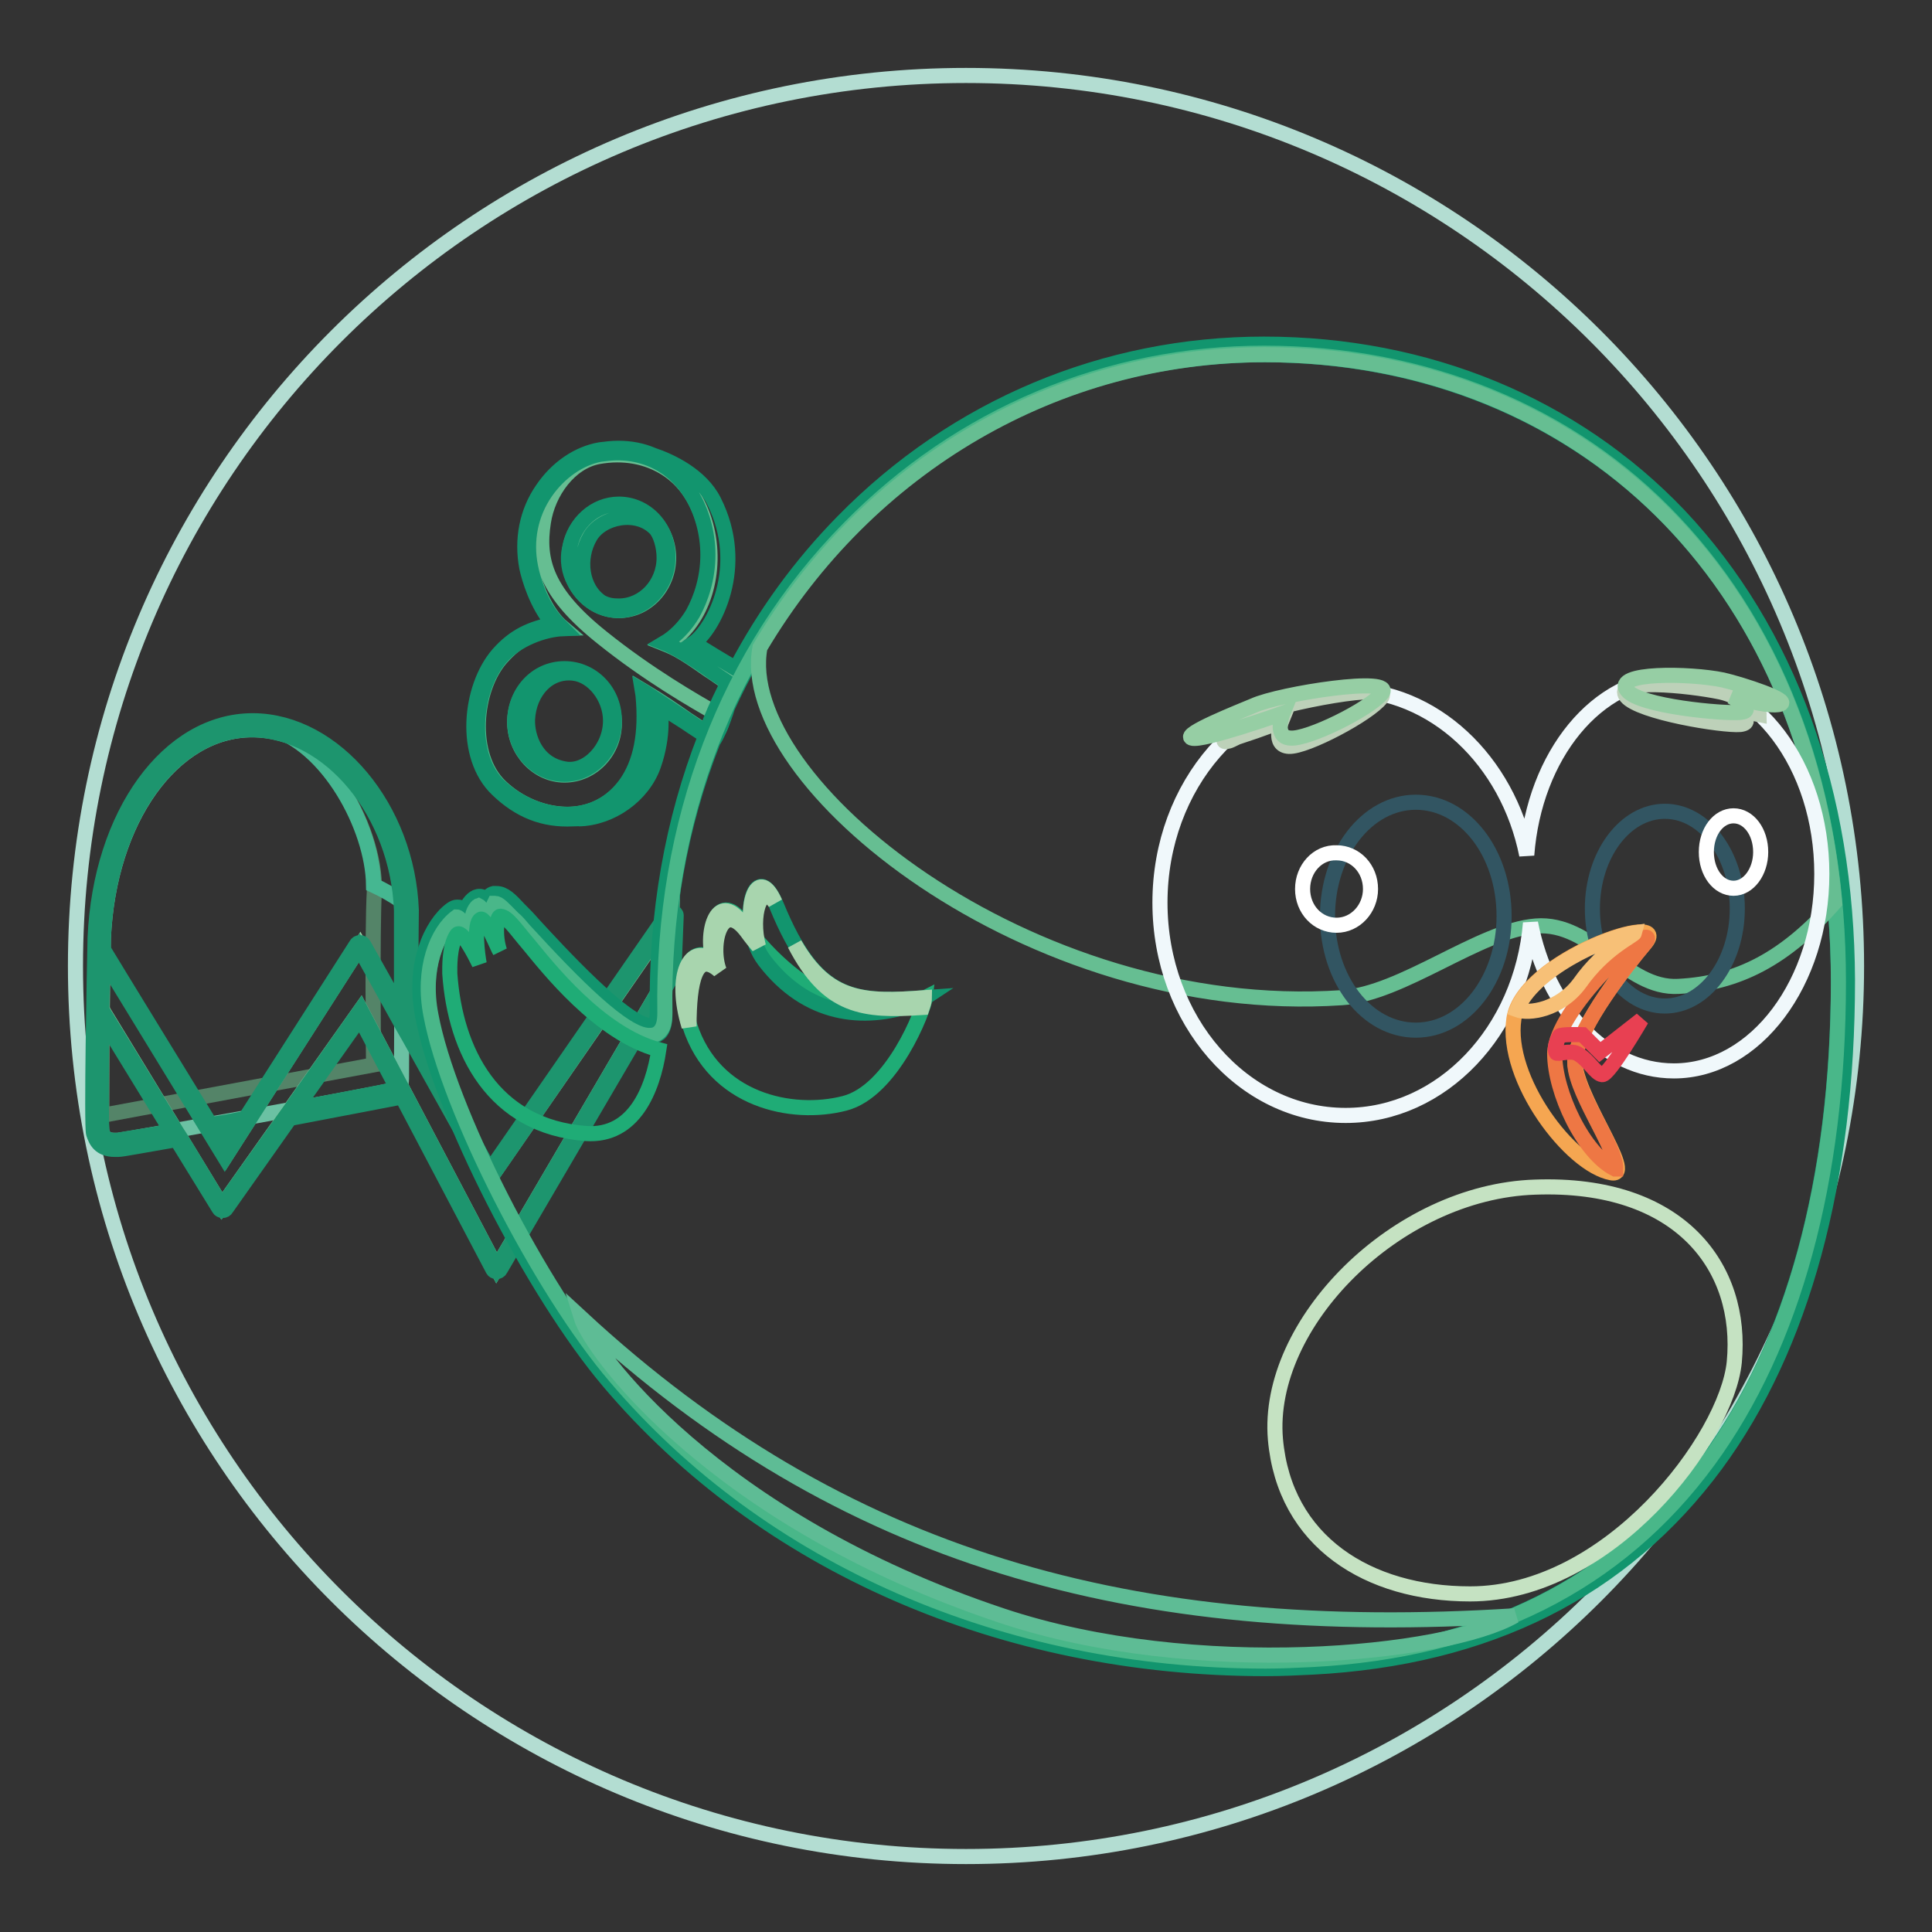
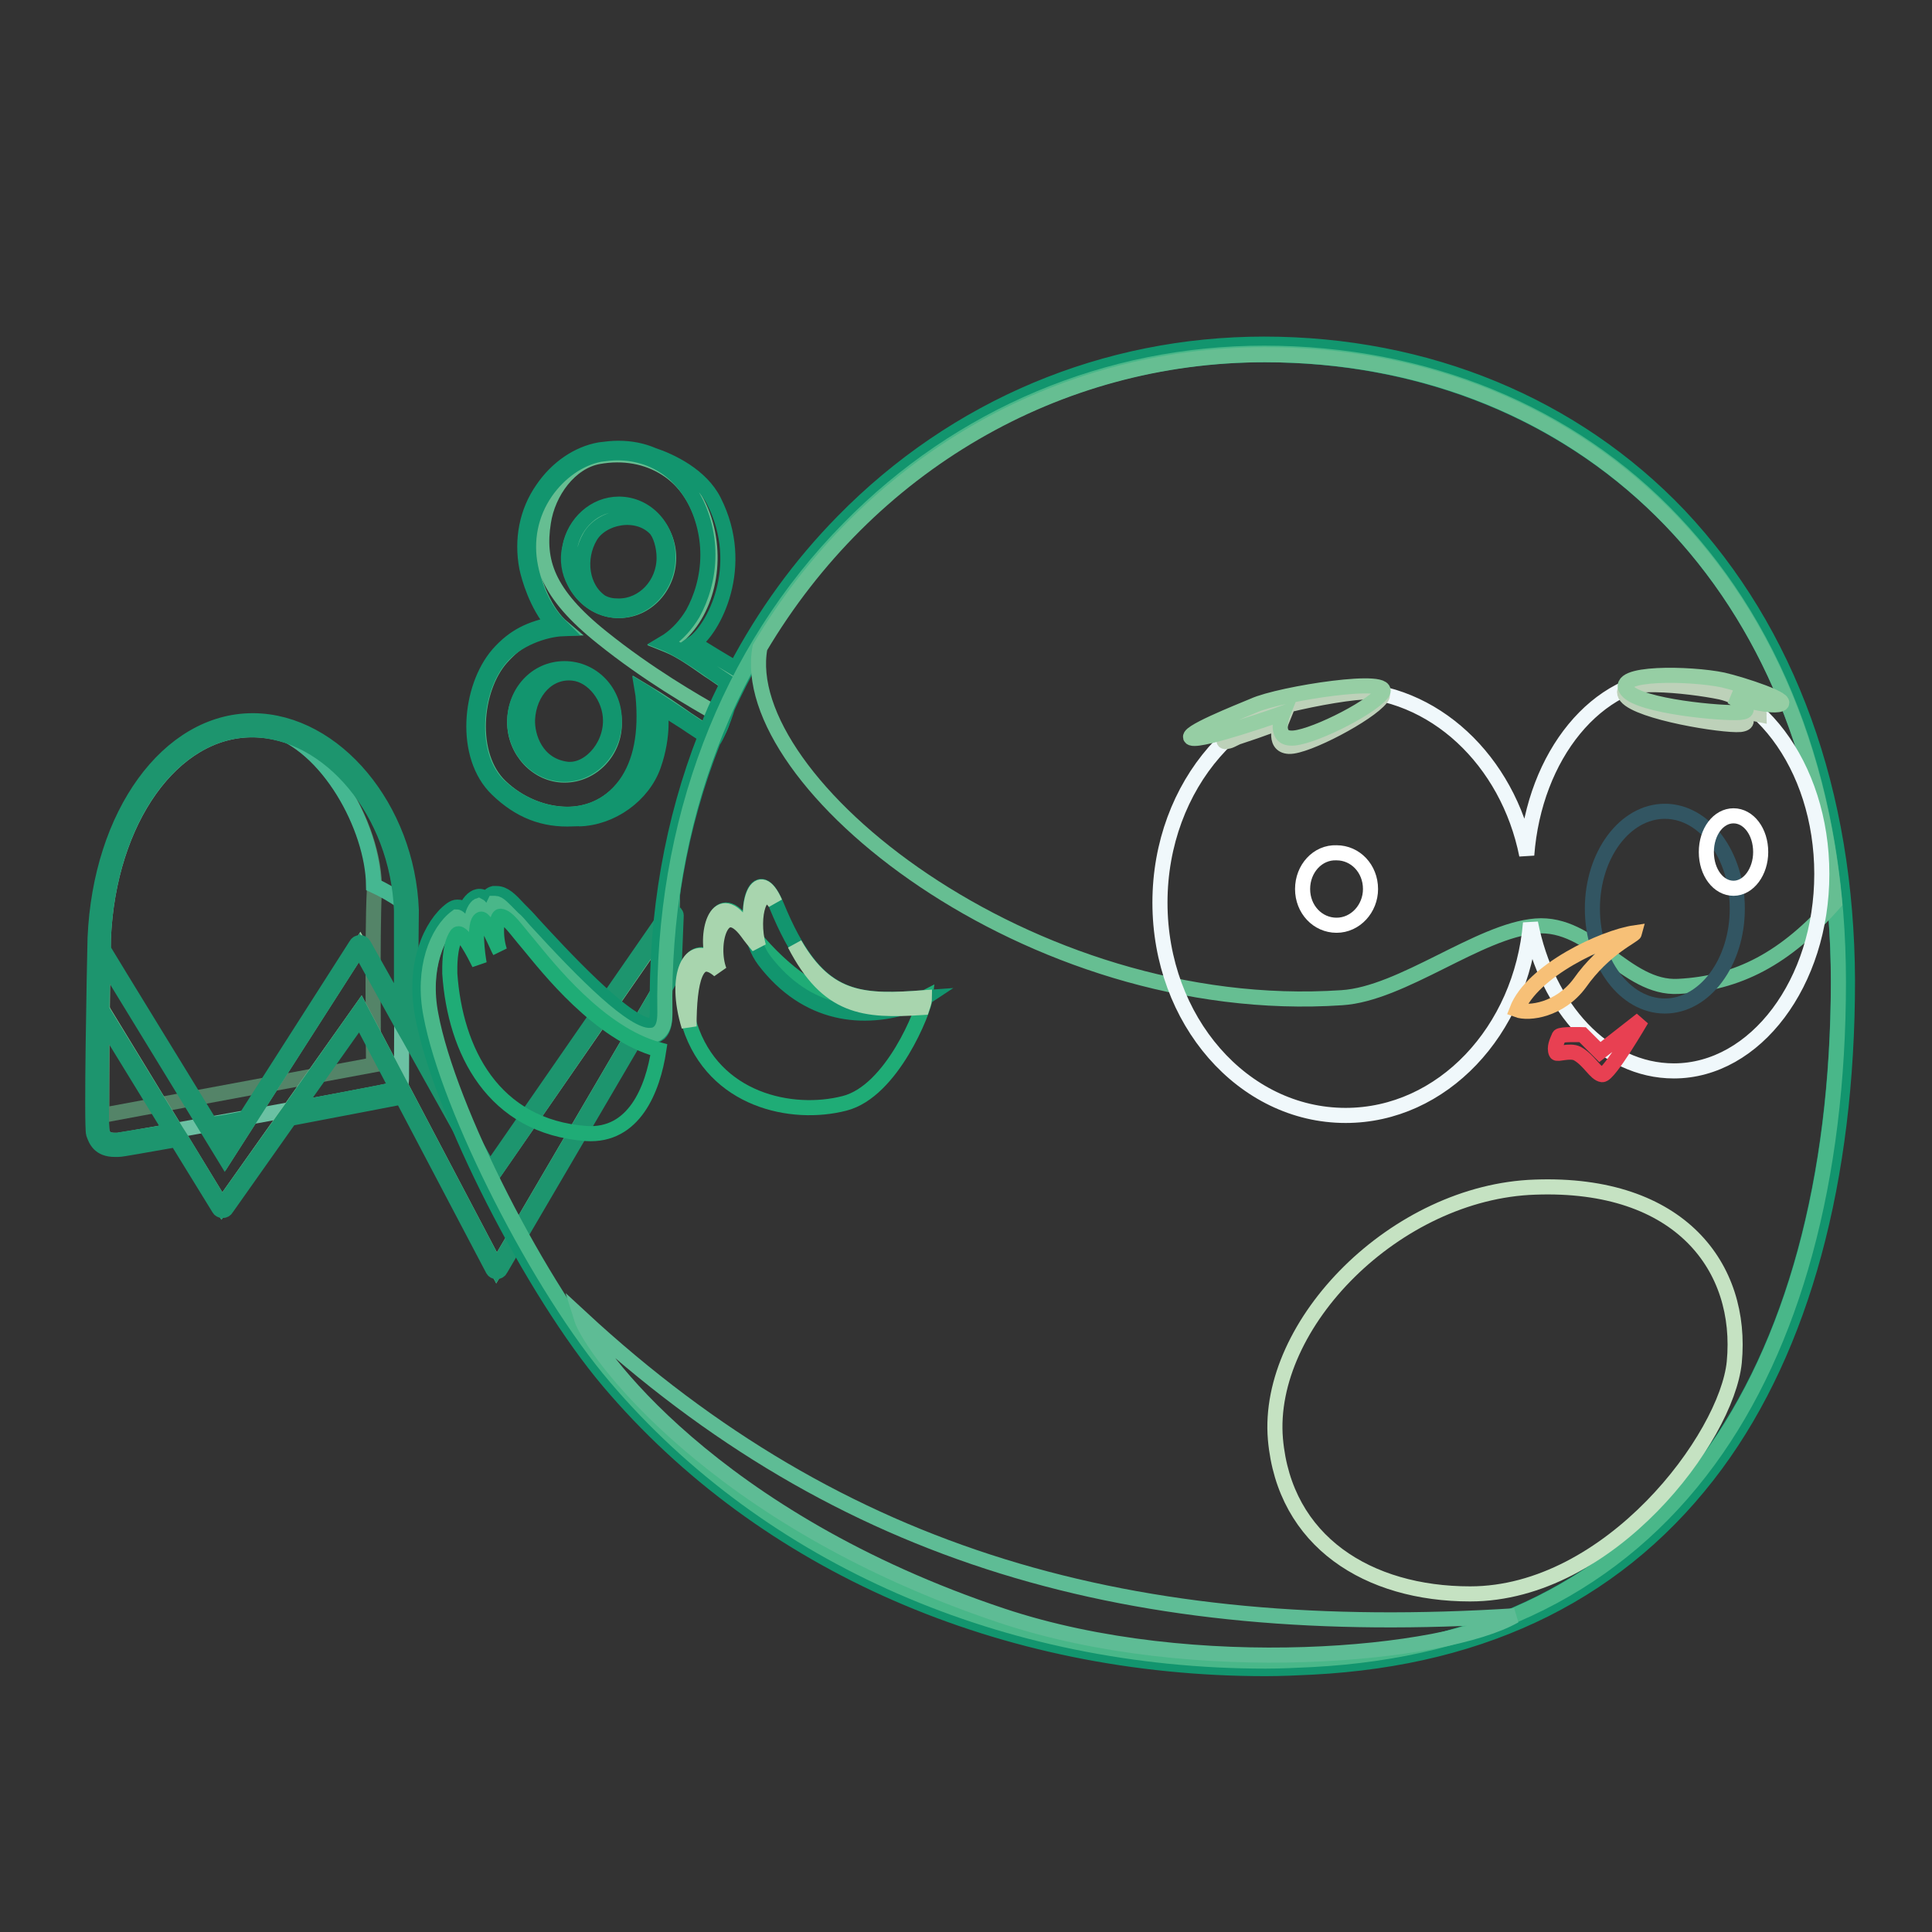
<svg xmlns="http://www.w3.org/2000/svg" version="1.1" x="0px" y="0px" viewBox="0 0 256 256" enable-background="new 0 0 256 256" xml:space="preserve">
  <rect x="0" y="0" width="256" height="256" fill="#333333" stroke="none" />
  <g>
-     <path stroke-width="2" fill-opacity="0" stroke="#b3ddd2" d="M10,128c0,65.2,52.8,118,118,118c65.2,0,118-52.8,118-118c0-65.2-52.8-118-118-118C62.8,10,10,62.8,10,128z " />
    <path stroke-width="2" fill-opacity="0" stroke="#49b789" d="M96.4,90.5c-0.9-0.6-1.7-1.2-2.5-1.7c-2-1.4-3.7-2.6-5.4-3.3l-0.5-0.2l0.5-0.3c4.4-2.7,6.5-9.6,4.8-15.7 c-1.6-5.6-5.9-9.2-11.4-9.2c-0.8,0-1.6,0.1-2.3,0.2c-2.7,0.5-5.4,2.3-7.2,5c-2.3,3.3-2.7,6.4-2,9.9c0.4,2,1.7,5.9,4.2,8 c-3.3,0-6,1.5-8.2,4c-3.6,4.1-4.4,12.9-0.1,17c2.5,2.4,5.8,3.7,8.9,3.7c2.2,0,5.3-0.7,7.8-4c2-2.7,2.8-6.7,2.3-11.8l-0.1-0.6 l0.5,0.3c1.7,1,3.6,2.3,5.3,3.5c1.2,0.8,2.3,1.5,3,2c0.1,0.1,0.3,0.1,0.4,0.1l0,0c0.2,0,0.4-0.1,0.6-0.3 C95.9,96,96.5,92.4,96.4,90.5L96.4,90.5z M74.8,102.7c-3.6,0-6.6-3.2-6.6-7c0-3.9,3-7,6.6-7s6.6,3.2,6.6,7 C81.5,99.5,78.5,102.7,74.8,102.7z M82,80.9c-3.6,0-6.6-3.2-6.6-7s3-7,6.6-7c3.6,0,6.6,3.2,6.6,7S85.7,80.9,82,80.9z" />
    <path stroke-width="2" fill-opacity="0" stroke="#66be92" d="M88.6,85.2c4.5-2.8,6.6-9.5,4.9-15.7c-1.8-6.6-7.5-10.2-14.2-9c-3.8,0.7-6.7,4.7-7.3,8.7 c-0.8,5.1,0.4,9.4,7.8,15.3c6.1,4.9,12.2,8.4,15.2,10.1c0.7-0.7,1.9-3.3,1.8-4.2C93.5,88.2,90.9,86.3,88.6,85.2z M82,80.6 c-3.5,0-6.3-3-6.3-6.7c0-3.7,2.7-6.7,6.2-6.7c3.5,0,6.4,2.9,6.4,6.7C88.3,77.6,85.5,80.6,82,80.6z" />
    <path stroke-width="2" fill-opacity="0" stroke="#6bc1a3" d="M33.4,96.7c-10.5,0-19,11.9-19.7,27.6c-0.2,9.7-0.4,24.6-0.2,25.6c0.2,0.8,0.6,1.2,1.7,1.2h0 c0.1,0,0.2,0,0.4,0c1.2-0.1,33.2-5.9,36.6-6.7c1-0.3,1-0.8,1-1.9c0-1.1,0.1-21.7,0.1-21.9C52.8,107.7,43.7,96.7,33.4,96.7 L33.4,96.7L33.4,96.7z" />
    <path stroke-width="2" fill-opacity="0" stroke="#548468" d="M33.1,96.2c-10.8,0.3-18.7,12.3-19.4,25.3c-0.1,1.7-0.2,26.3-0.2,26.3l36-6.7c0,0-0.2-17.7,0.1-23 C49.9,109.5,42.2,95.9,33.1,96.2z" />
    <path stroke-width="2" fill-opacity="0" stroke="#45b791" d="M49.5,117.3c1.3,0.6,2.5,1.3,3.7,2.1c-0.6-7.7-5.3-20.6-17.4-22.9C43.4,98.6,49.4,109.6,49.5,117.3z  M32.5,96.2c-8.2,0.1-15,8-17.9,18.3c0,0,0.1,0,0.1-0.1C17.3,104.6,24,96.7,32.5,96.2z" />
    <path stroke-width="2" fill-opacity="0" stroke="#95cea2" d="M13.5,133.7l15.9,26.1l18.4-26l18,34.2l22.9-39.1l0.3-7.5l-24.1,34.8l-17.2-30.8l-17.8,27.8l-16.3-26.5 L13.5,133.7z" />
    <path stroke-width="2" fill-opacity="0" stroke="#1d956e" d="M89.2,120.8c-0.2-0.1-0.5,0-0.7,0.2l-23.6,34.1l-10.5-18.9c0-6.4,0.1-15.5,0.1-15.6 c-0.5-13.5-10.1-25-20.9-25.1l-0.1,0c-11.2,0-20.2,12.4-20.9,28.8c-0.1,4.1-0.5,24.9-0.2,25.9c0.3,0.9,0.8,2.1,2.8,2.1h0 c0.2,0,0.3,0,0.5,0c0.5,0,3.6-0.6,7.7-1.3l5.6,9.1c0.1,0.2,0.3,0.3,0.5,0.3h0c0.2,0,0.4-0.1,0.5-0.3l8.4-11.9 c6.9-1.3,13-2.5,14.1-2.7c0.3-0.1,0.5-0.2,0.7-0.3l12.1,23c0.1,0.2,0.3,0.3,0.5,0.3h0c0.2,0,0.4-0.1,0.5-0.3l22.9-39.1 c0-0.1,0.1-0.2,0.1-0.3l0.3-7.5C89.6,121.1,89.4,120.9,89.2,120.8L89.2,120.8z M33.4,96.7L33.4,96.7c10.3,0.1,19.3,11,19.8,23.9 c0,0.1,0,7.4,0,13.5l-5-8.9c-0.1-0.2-0.3-0.3-0.5-0.3l0,0c-0.2,0-0.4,0.1-0.5,0.3l-14.7,23c-1.5,0.3-3,0.6-4.6,0.8 c0,0-14-22.8-14.2-23.2c0-0.2,0-0.9,0-1.5C14.4,108.5,22.9,96.7,33.4,96.7z M31.6,149.5l-1.7,2.7l-1.3-2.1 C29.6,149.8,30.6,149.6,31.6,149.5z M15.6,151.1c-0.1,0-0.3,0-0.4,0l0,0c-1.1,0-1.5-0.5-1.7-1.2c-0.1-0.7-0.1-7.6,0-15l9.2,15 C18.8,150.6,15.9,151,15.6,151.1L15.6,151.1z M52.1,144.4c-1.3,0.3-6.6,1.3-12.9,2.5l8.5-12l4.9,9.3 C52.5,144.3,52.3,144.3,52.1,144.4z M88.7,128.9l-22.9,39.1l-18-34.2L38.5,147l-1,1.4l-8.1,11.4l-5.4-8.9l-0.7-1.1l-9.8-16l0,0 l0.1-7l0,0.1l16.2,26.5l17.8-27.8l5.5,9.9l1.2,2.1l10.5,18.8L89,121.3L88.7,128.9L88.7,128.9z" />
    <path stroke-width="2" fill-opacity="0" stroke="#12956e" d="M74.8,88.6c-3.8,0-6.6,3.2-6.6,7c0,3.9,3,7,6.6,7s6.6-3.2,6.6-7C81.5,91.7,78.5,88.6,74.8,88.6z  M74.9,101.9c-3.8-0.6-5.1-4.2-5-6.6c0.2-3.7,2.8-6.5,6.1-6.1c2.6,0.3,4.9,3.2,4.9,6.3C80.9,99.2,77.8,102.4,74.9,101.9z M82,66.8 c-3.2,0-5.9,2.5-6.5,5.7c-0.4,1.7-0.1,3.3,0.6,4.6c1.1,2.2,3.3,3.8,5.8,3.8c3.6,0,6.6-3.2,6.6-7C88.6,70,85.7,66.8,82,66.8z  M82,80.3c-0.9,0-1.5-0.1-2.3-0.5C77,78,76.5,74,78.2,71.1c1.5-2.6,6.1-3.6,8.6-1.1c0.7,0.7,1.2,2.4,1.2,3.9 C88,77.4,85.3,80.3,82,80.3z" />
    <path stroke-width="2" fill-opacity="0" stroke="#12956e" d="M222.5,68.3c-13.9-14.6-33.4-22.7-55-22.7c-21.1,0-40.9,8.3-55.8,23.5c-5.7,5.8-10.4,12.3-14.2,19.5 c-1.2-0.7-4.5-2.7-5.6-3.4c2.6-1.8,7.1-10.1,2.7-18.8c-1.7-3.4-5.7-5.3-8.1-6.1c-1.4-0.6-2.9-0.9-4.6-0.9c-0.8,0-1.6,0.1-2.4,0.2 c-2.9,0.5-5.7,2.4-7.6,5.2c-2.1,3-2.8,6.7-2.1,10.4c0.3,1.4,1.3,4.9,3.5,7.5c-2.9,0.6-5.1,1.5-7.3,4c-3.8,4.4-4.7,13.5-0.1,17.9 c2.9,2.8,6.1,4.1,10,3.9c3.3,0,5.6-1.3,7.6-4.1c2-2.8,2.9-6.9,2.5-11.8c1.5,1,3.2,2.1,4.8,3.1c1,0.7,2,1.3,2.7,1.8 c-4.4,11.2-6.6,23.6-6.4,36.6c0,1-0.2,1.5-0.4,1.6c-0.1,0.1-0.2,0.2-0.5,0.2c-3.2,0-12.2-9.8-15.6-13.5c-0.6-0.7-1.2-1.3-1.5-1.6 l-0.3-0.3c-1.2-1.3-2-2.1-3-2.1c-0.1,0-0.3,0-0.4,0c-0.4,0.1-0.7,0.4-0.9,0.8c-0.3-0.3-0.8-0.5-1.2-0.4c-0.6,0.1-1.3,0.9-1.6,1.8 c-0.3-0.3-0.7-0.4-1.1-0.4c-0.3,0-0.5,0.1-0.8,0.3c-2.7,2-5.1,7.3-3.8,14.1c2.3,12.5,14.6,36.6,24.7,48.5c20.5,24.2,52.2,38,87,38 c2.1,0,4.2-0.1,6.2-0.2c23.2-1.2,41.2-10.2,53.5-26.9c11.4-15.5,17.4-37.6,17.4-64.1C244.7,105,237,83.7,222.5,68.3L222.5,68.3z  M90.9,95.3c-1.7-1.1-3.6-2.4-5.3-3.5l-0.5-0.3l0.1,0.6c0.5,5.1-0.3,9-2.3,11.8c-2.4,3.3-5.6,4-7.8,4c-3.1,0-6.4-1.4-8.9-3.7 c-4.3-4-3.5-12.8,0.1-17c2.1-2.5,5.8-3.8,8.3-3.9C74.3,83,74,82.7,74,82.7c-2.5-2.5-3.4-6.1-3.7-7.6c-0.7-3.5,0-7,2-9.9 c1.8-2.6,4.5-4.5,7.2-5c0.8-0.1,1.5-0.2,2.3-0.2c5.5,0,9.8,3.5,11.4,9.2c0.4,1.4,0.6,2.9,0.6,4.3c0,3.1-0.9,5.8-2,7.8 c-0.9,1.5-2,2.7-3.3,3.6l-0.5,0.3l0.5,0.2c1.7,0.8,3.4,1.9,5.4,3.3c0.8,0.6,1.6,1.1,2.5,1.7c-0.1,0.3-0.3,0.6-0.4,1 c-0.9,1.8-1.7,3.6-2.4,5.5C93,96.7,92.2,96.2,90.9,95.3z M226.3,193.5c-12,16.4-29.7,25.2-52.6,26.4c-2,0.1-4.1,0.2-6.1,0.2 c-34.4,0-65.7-13.7-86.1-37.6c-10.1-11.8-22.2-35.6-24.5-48c-1.1-6,0.9-11.1,3.4-12.9c0,0,0.1,0,0.1,0c0.2,0,0.6,0.3,0.9,1.1 l1.8,4.2l-0.6-4.5c-0.2-1.1,0.5-2.1,0.8-2.2c0.2,0.1,0.5,0.5,0.7,0.9l1.3,3.1l-0.2-3.3c0-0.3,0.2-0.9,0.3-1c0,0,0.1,0,0.1,0 c0.5,0,1.1,0.7,2.1,1.7l0.3,0.3c0.4,0.4,0.9,0.9,1.5,1.6c6.6,7.2,13.2,13.9,16.5,13.9c0.6,0,1-0.2,1.4-0.5c0.5-0.5,0.7-1.3,0.7-2.5 c-0.2-12.9,2-25.1,6.4-36.2c0.4-0.5,1.3-2.5,1.9-4.5c4-8.7,9.4-16.7,16.1-23.5c14.7-14.9,34.2-23.2,55-23.2 c21.3,0,40.5,7.9,54.2,22.3c14.3,15.1,21.9,36.2,21.9,61C243.5,156.3,237.6,178.2,226.3,193.5z" />
    <path stroke-width="2" fill-opacity="0" stroke="#49b789" d="M60.5,121.5C60.5,121.5,60.5,121.5,60.5,121.5c-2.6,1.9-4.6,6.9-3.4,13c2.3,12.4,14.4,36.2,24.5,48 c20.3,23.9,51.7,37.6,86.1,37.6c2,0,4.1-0.1,6.1-0.2c22.9-1.2,40.6-10,52.6-26.4c11.2-15.3,17.2-37.2,17.2-63.4 c0-24.8-7.6-45.9-21.9-61c-13.6-14.4-32.9-22.3-54.2-22.3c-20.7,0-40.3,8.2-55,23.2c-16.1,16.3-24.8,39.1-24.4,64.2 c0,1.2-0.2,2-0.7,2.5c-0.4,0.4-0.8,0.5-1.4,0.5c-3.3,0-9.9-6.7-16.5-13.9c-0.6-0.7-1.1-1.3-1.5-1.6l-0.3-0.3c-1-1-1.6-1.7-2.1-1.7 c0,0-0.1,0-0.1,0c-0.1,0.2-0.3,0.7-0.3,1l0.2,3.3l-1.3-3.1c-0.2-0.4-0.5-0.8-0.7-0.9c-0.3,0.1-1,1.1-0.8,2.2l0.6,4.5l-1.8-4.2 C61.1,121.8,60.7,121.5,60.5,121.5L60.5,121.5z" />
    <path stroke-width="2" fill-opacity="0" stroke="#66be92" d="M167.6,47c-27.6,0-52.6,14.7-66.9,38.8c-3.3,17.7,35.6,49.2,77.1,46.4c8-0.5,18.2-8.9,25.7-9.5 c7.5-0.6,11.9,8.4,18.9,8c7.9-0.4,14.2-3.7,20.7-11.1C238.9,74.5,207.6,47,167.6,47z" />
    <path stroke-width="2" fill-opacity="0" stroke="#f0f8fb" d="M221.8,89.8c-10.2,0-18.5,10.3-19.5,23.5c-2.5-12.5-12.3-21.9-24-21.9c-13.6,0-24.6,12.6-24.6,28.2 c0,15.6,11,28.2,24.6,28.2c12.8,0,23.3-11.2,24.5-25.5c2.2,11.3,9.8,19.6,19,19.6c10.8,0,19.6-11.7,19.6-26.1 S232.6,89.8,221.8,89.8z" />
    <path stroke-width="2" fill-opacity="0" stroke="#1fac76" d="M122.6,132.2c-6.9,3.6-16.3,0.7-24.2-10c-3.4-4.6-5,1.7-3.7,5.1c-3.1-2.7-5.4,1.8-3.3,8.6 c3.2,9.9,13.5,12.1,20.5,10.3C118.2,144.6,122.4,133.9,122.6,132.2z" />
    <path stroke-width="2" fill-opacity="0" stroke="#12956e" d="M122.6,132.2c-9.4,0.7-14.5,0.5-19.7-12.2c-2.9-7.1-5.3,2.4-1.6,7.3c5.6,7.3,13.1,8.1,19.7,5.8 C121.7,132.8,122.6,132.2,122.6,132.2z" />
    <path stroke-width="2" fill-opacity="0" stroke="#a8d5ae" d="M122.2,133.5c0.2-0.6,0.3-1,0.3-1.3c-7.9,0.6-12.8,0.5-17.2-7.1C109.7,133.6,114.5,134,122.2,133.5 L122.2,133.5z M95.3,128.6c-1.3-3.4,0.3-9.7,3.7-5.1c0.5,0.7,1,1.3,1.5,1.9c-1.1-4.1,0.3-8.5,2.2-5.8c-2.2-5-4.1,0-2.9,4.6 c-0.5-0.6-1-1.2-1.5-1.9c-3.4-4.6-5,1.7-3.7,5.1c-3.1-2.7-5.4,1.8-3.3,8.6C91.3,130,92.2,125.9,95.3,128.6z" />
-     <path stroke-width="2" fill-opacity="0" stroke="#325562" d="M175.9,121.4c0,8.4,5.2,15.1,11.7,15.1s11.7-6.8,11.7-15.1c0-8.4-5.2-15.1-11.7-15.1 S175.9,113.1,175.9,121.4L175.9,121.4z" />
    <path stroke-width="2" fill-opacity="0" stroke="#325562" d="M211,120.4c0,7.1,4.3,12.9,9.6,12.9c5.3,0,9.6-5.8,9.6-12.9c0,0,0,0,0,0c0-7.1-4.3-12.9-9.6-12.9 C215.3,107.5,211,113.3,211,120.4C211,120.4,211,120.4,211,120.4z" />
    <path stroke-width="2" fill-opacity="0" stroke="#c5e2c2" d="M229.8,180.5c-1,10-16.5,30.7-35,30.7c-13.5,0-24.6-6.9-25.8-20.5c-1.3-15.3,16-32.8,34.4-33.4 C222.7,156.6,231,168,229.8,180.5z" />
-     <path stroke-width="2" fill-opacity="0" stroke="#f5a651" d="M218,125c3.9-4.6-16.2,2-17.4,10s7.5,19.4,12.9,20.4c3.5,0.7-5.3-10.8-4.8-15.2 C209.3,135.8,215.6,127.8,218,125z" />
-     <path stroke-width="2" fill-opacity="0" stroke="#ee7744" d="M206,139.6c0,5.1,3.8,13.2,8,15.3c0.1,0,0.1,0,0.1,0c0.1-3-5.9-10.8-5.4-14.6c0.5-4.4,6.9-12.4,9.2-15.2 c0.2-0.3,0.4-0.5,0.4-0.7C218.4,122.5,206.1,133.7,206,139.6L206,139.6z" />
    <path stroke-width="2" fill-opacity="0" stroke="#1fac76" d="M87.3,139.1c-0.8,5.3-3.3,11.5-9.6,11.1c-12.4-0.9-17.4-11-18.1-21.2c0-0.7-0.1-3.6,0.9-5.1 c0.6-1,2.4,2.6,3,3.8c-0.2-1-0.8-5.4,0.2-5.9c0.6-0.3,2.3,3.9,2.5,4.2c-0.7-2.1-0.4-4.6,0.1-4.6c1,0.1,2,1.7,3.8,3.8 C72.5,128.1,79.4,137,87.3,139.1z" />
    <path stroke-width="2" fill-opacity="0" stroke="#ffffff" d="M172.6,117.8c0,2.7,2,4.8,4.5,4.8c2.5,0,4.5-2.2,4.5-4.8c0-2.7-2-4.8-4.5-4.8 C174.6,112.9,172.6,115.1,172.6,117.8z" />
    <path stroke-width="2" fill-opacity="0" stroke="#ffffff" d="M226.1,112.9c0,2.7,1.6,4.8,3.6,4.8c2,0,3.6-2.2,3.6-4.8c0,0,0,0,0,0c0-2.7-1.6-4.8-3.6-4.8 C227.7,108.1,226.1,110.2,226.1,112.9C226.1,112.9,226.1,112.9,226.1,112.9z" />
    <path stroke-width="2" fill-opacity="0" stroke="#e84052" d="M206.6,137.3c0.2-0.3,3.1-0.2,3.1-0.2l2.3,2.3l5.5-4.3c0,0-4.3,7.4-5.2,7.3c-0.9-0.1-1.7-1.9-3.3-2.8 c-1-0.5-2.7,0.2-2.8-0.1C205.9,138.8,206.3,138,206.6,137.3z" />
    <path stroke-width="2" fill-opacity="0" stroke="#f7c077" d="M216.6,123.6c-4.1,0.6-13.6,5-15.6,10.2c1.6,0.6,5.7,0,8.3-3.5C212.6,125.6,216.5,124,216.6,123.6z" />
    <path stroke-width="2" fill-opacity="0" stroke="#12956e" d="M76.7,108.5c4.3-0.1,8.5-3.1,9.9-7.1c1.4-4,1-7.3,0.7-8.1c-0.4-0.3-1.7-1.2-1.7-1.2s0.3,5.1-0.7,8.3 C83.6,103.9,80.8,107.4,76.7,108.5z" />
    <path stroke-width="2" fill-opacity="0" stroke="#bdd1b9" d="M166.4,94.7c-1.9,0.8-5.7,4.1-3.6,3.5c0.4-0.1,1-0.5,1.4-0.6c3.1-1,5.6-2,5.6-2s-1.3,3.2,1,3.3 s10.6-4.3,12.2-6.4C185,90.2,169.8,93.2,166.4,94.7L166.4,94.7z M229.4,93.8c0,0,2.1,0.6,3.7,0.9c0-0.3-2.4-2.4-5.1-3 c-4.3-0.9-14.4-1.9-12.5,0.6c1.7,2.1,12.8,3.9,15.1,3.7C232.9,95.7,229.4,93.8,229.4,93.8z" />
    <path stroke-width="2" fill-opacity="0" stroke="#96cea4" d="M228.3,90.1c-4.3-0.9-14.7-1.1-12.7,1.4c1.7,2.1,12.7,3.1,15,2.9c2.3-0.2-1.2-2.1-1.2-2.1s5.1,1.5,6.5,1 C237.3,92.8,230.9,90.7,228.3,90.1z M166.1,93.5c-1.9,0.8-9.5,3.8-8.2,4.3c1.4,0.5,12.1-3.3,12.1-3.3s-1.3,3.2,1,3.3 c2.3,0.2,10.4-3.8,12.1-5.9C185.1,89.5,169.6,91.9,166.1,93.5L166.1,93.5z" />
    <path stroke-width="2" fill-opacity="0" stroke="#5ebc95" d="M77,174.6c34.6,32,73.1,42.7,123.7,39.5c-9.1,5.2-42.4,8.5-67.9,0C94.4,201.3,78.3,178.8,77,174.6z" />
  </g>
</svg>